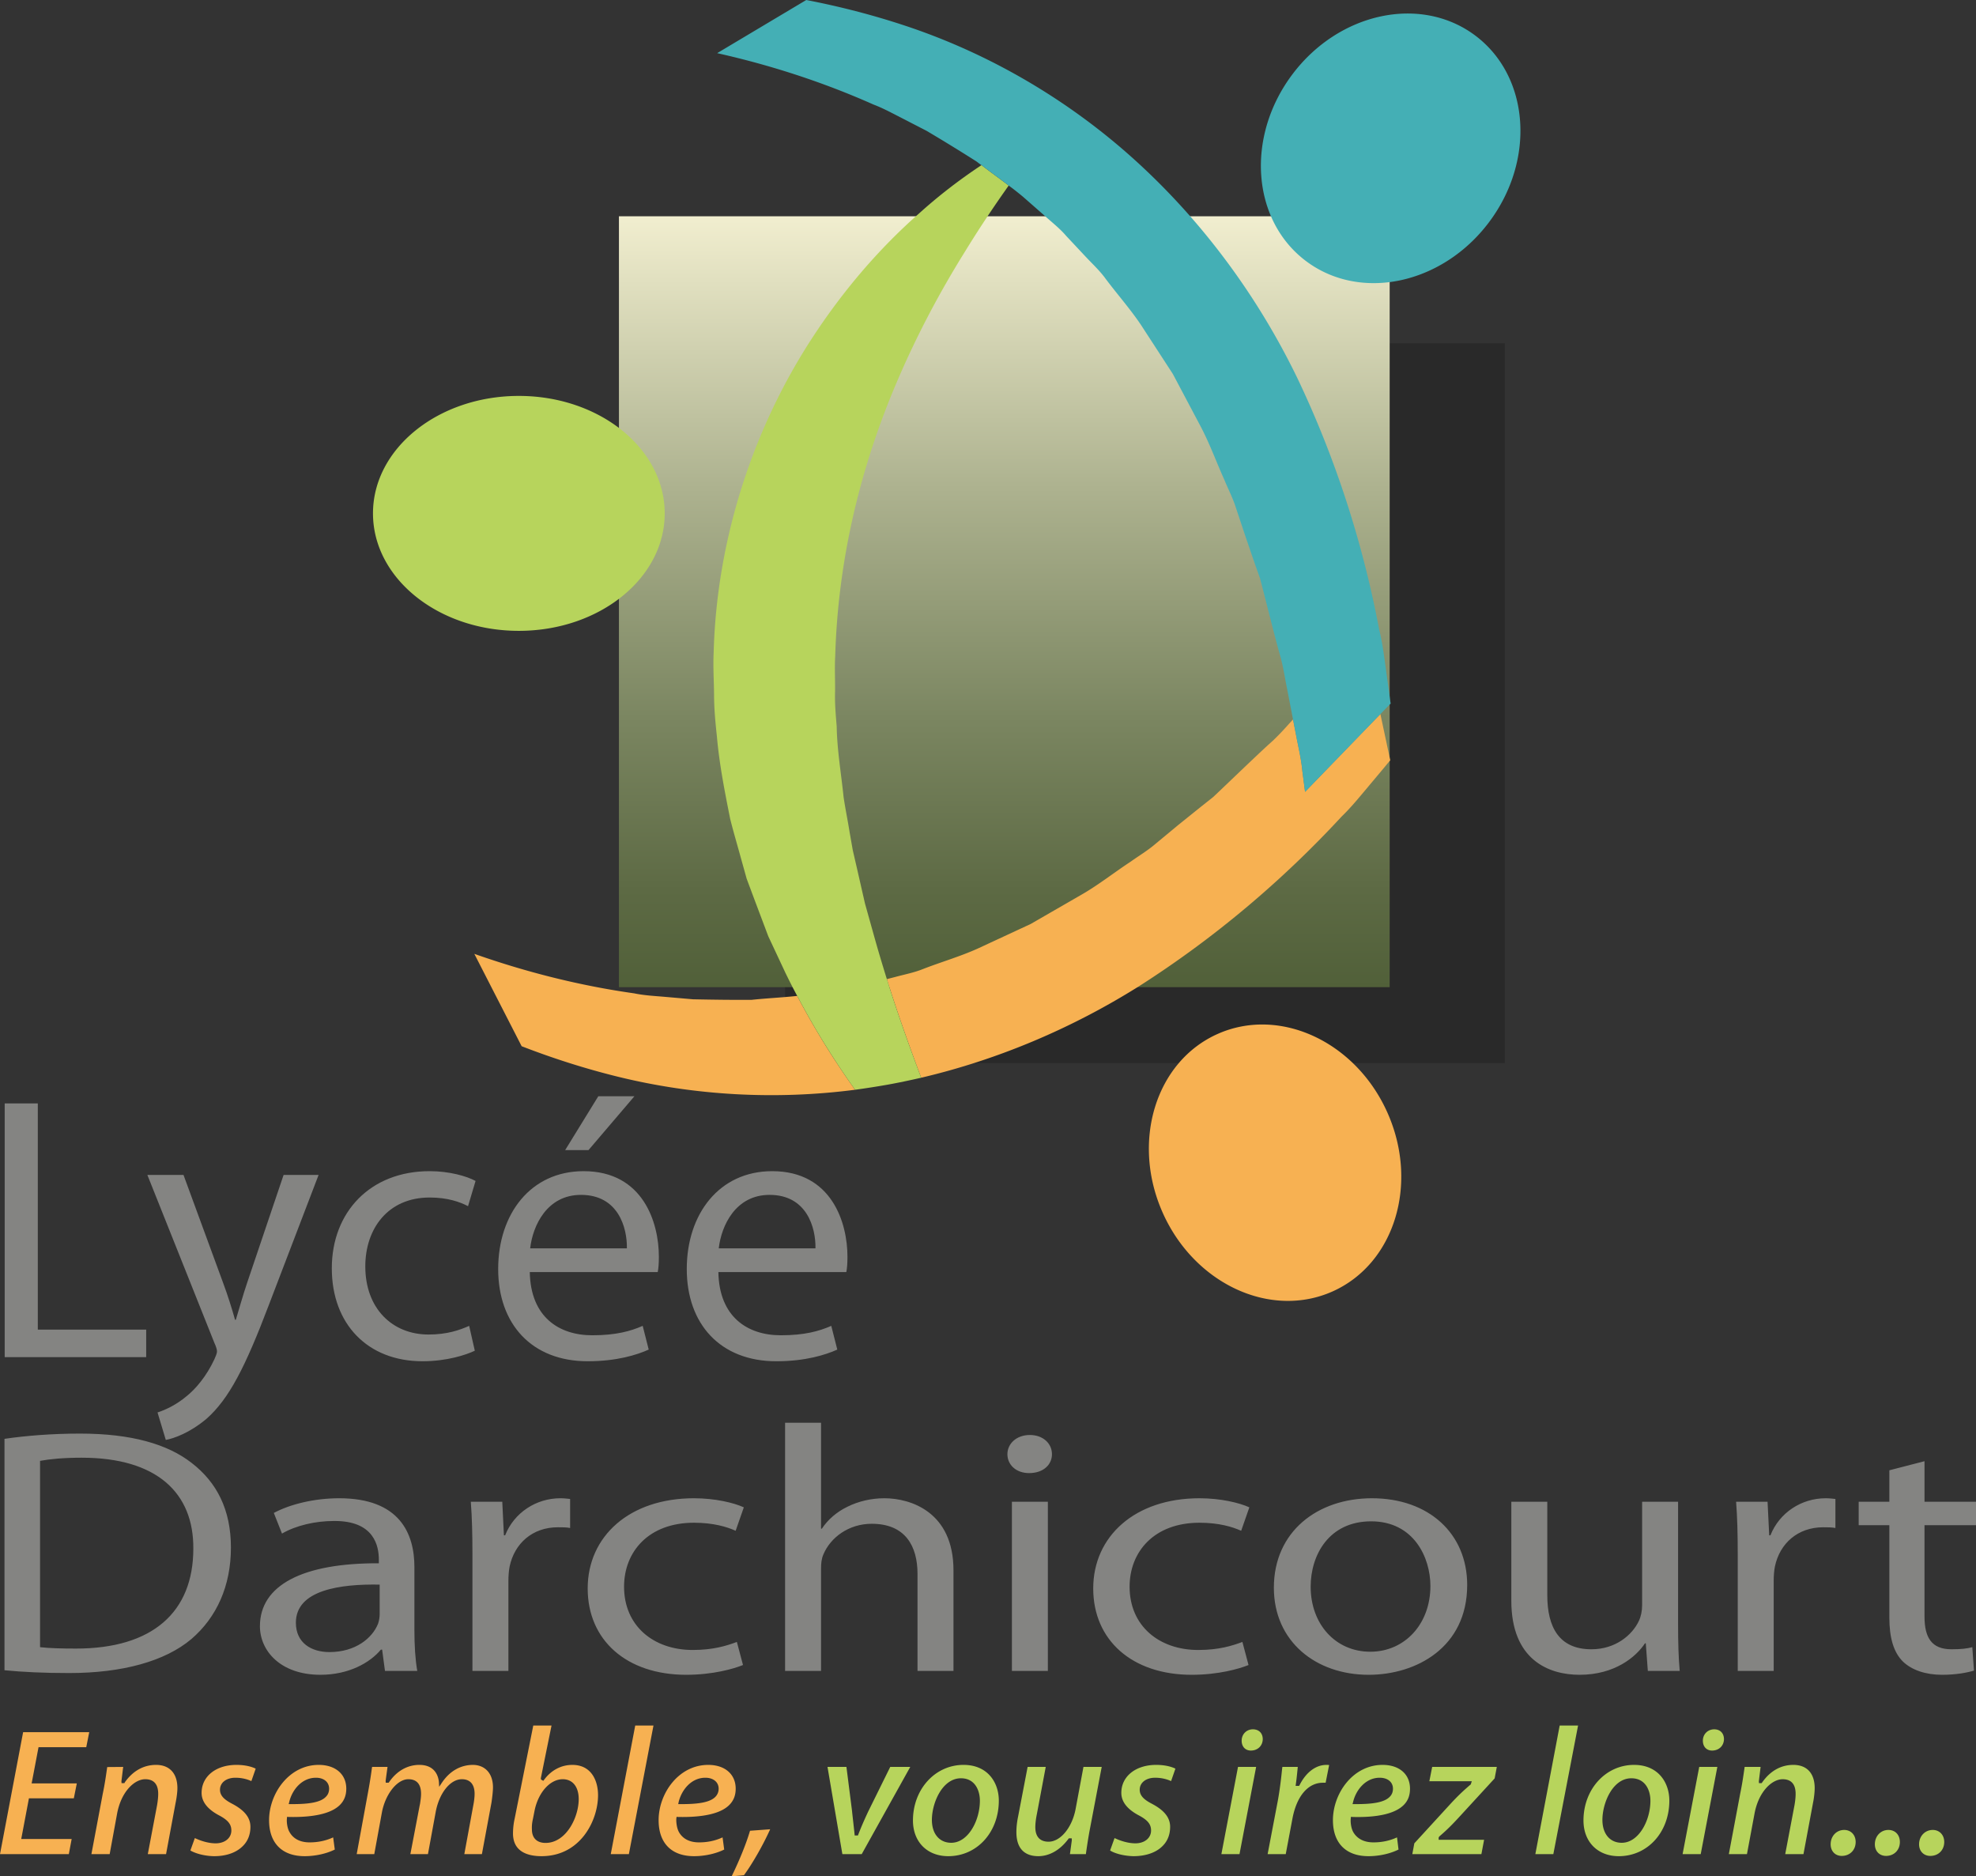
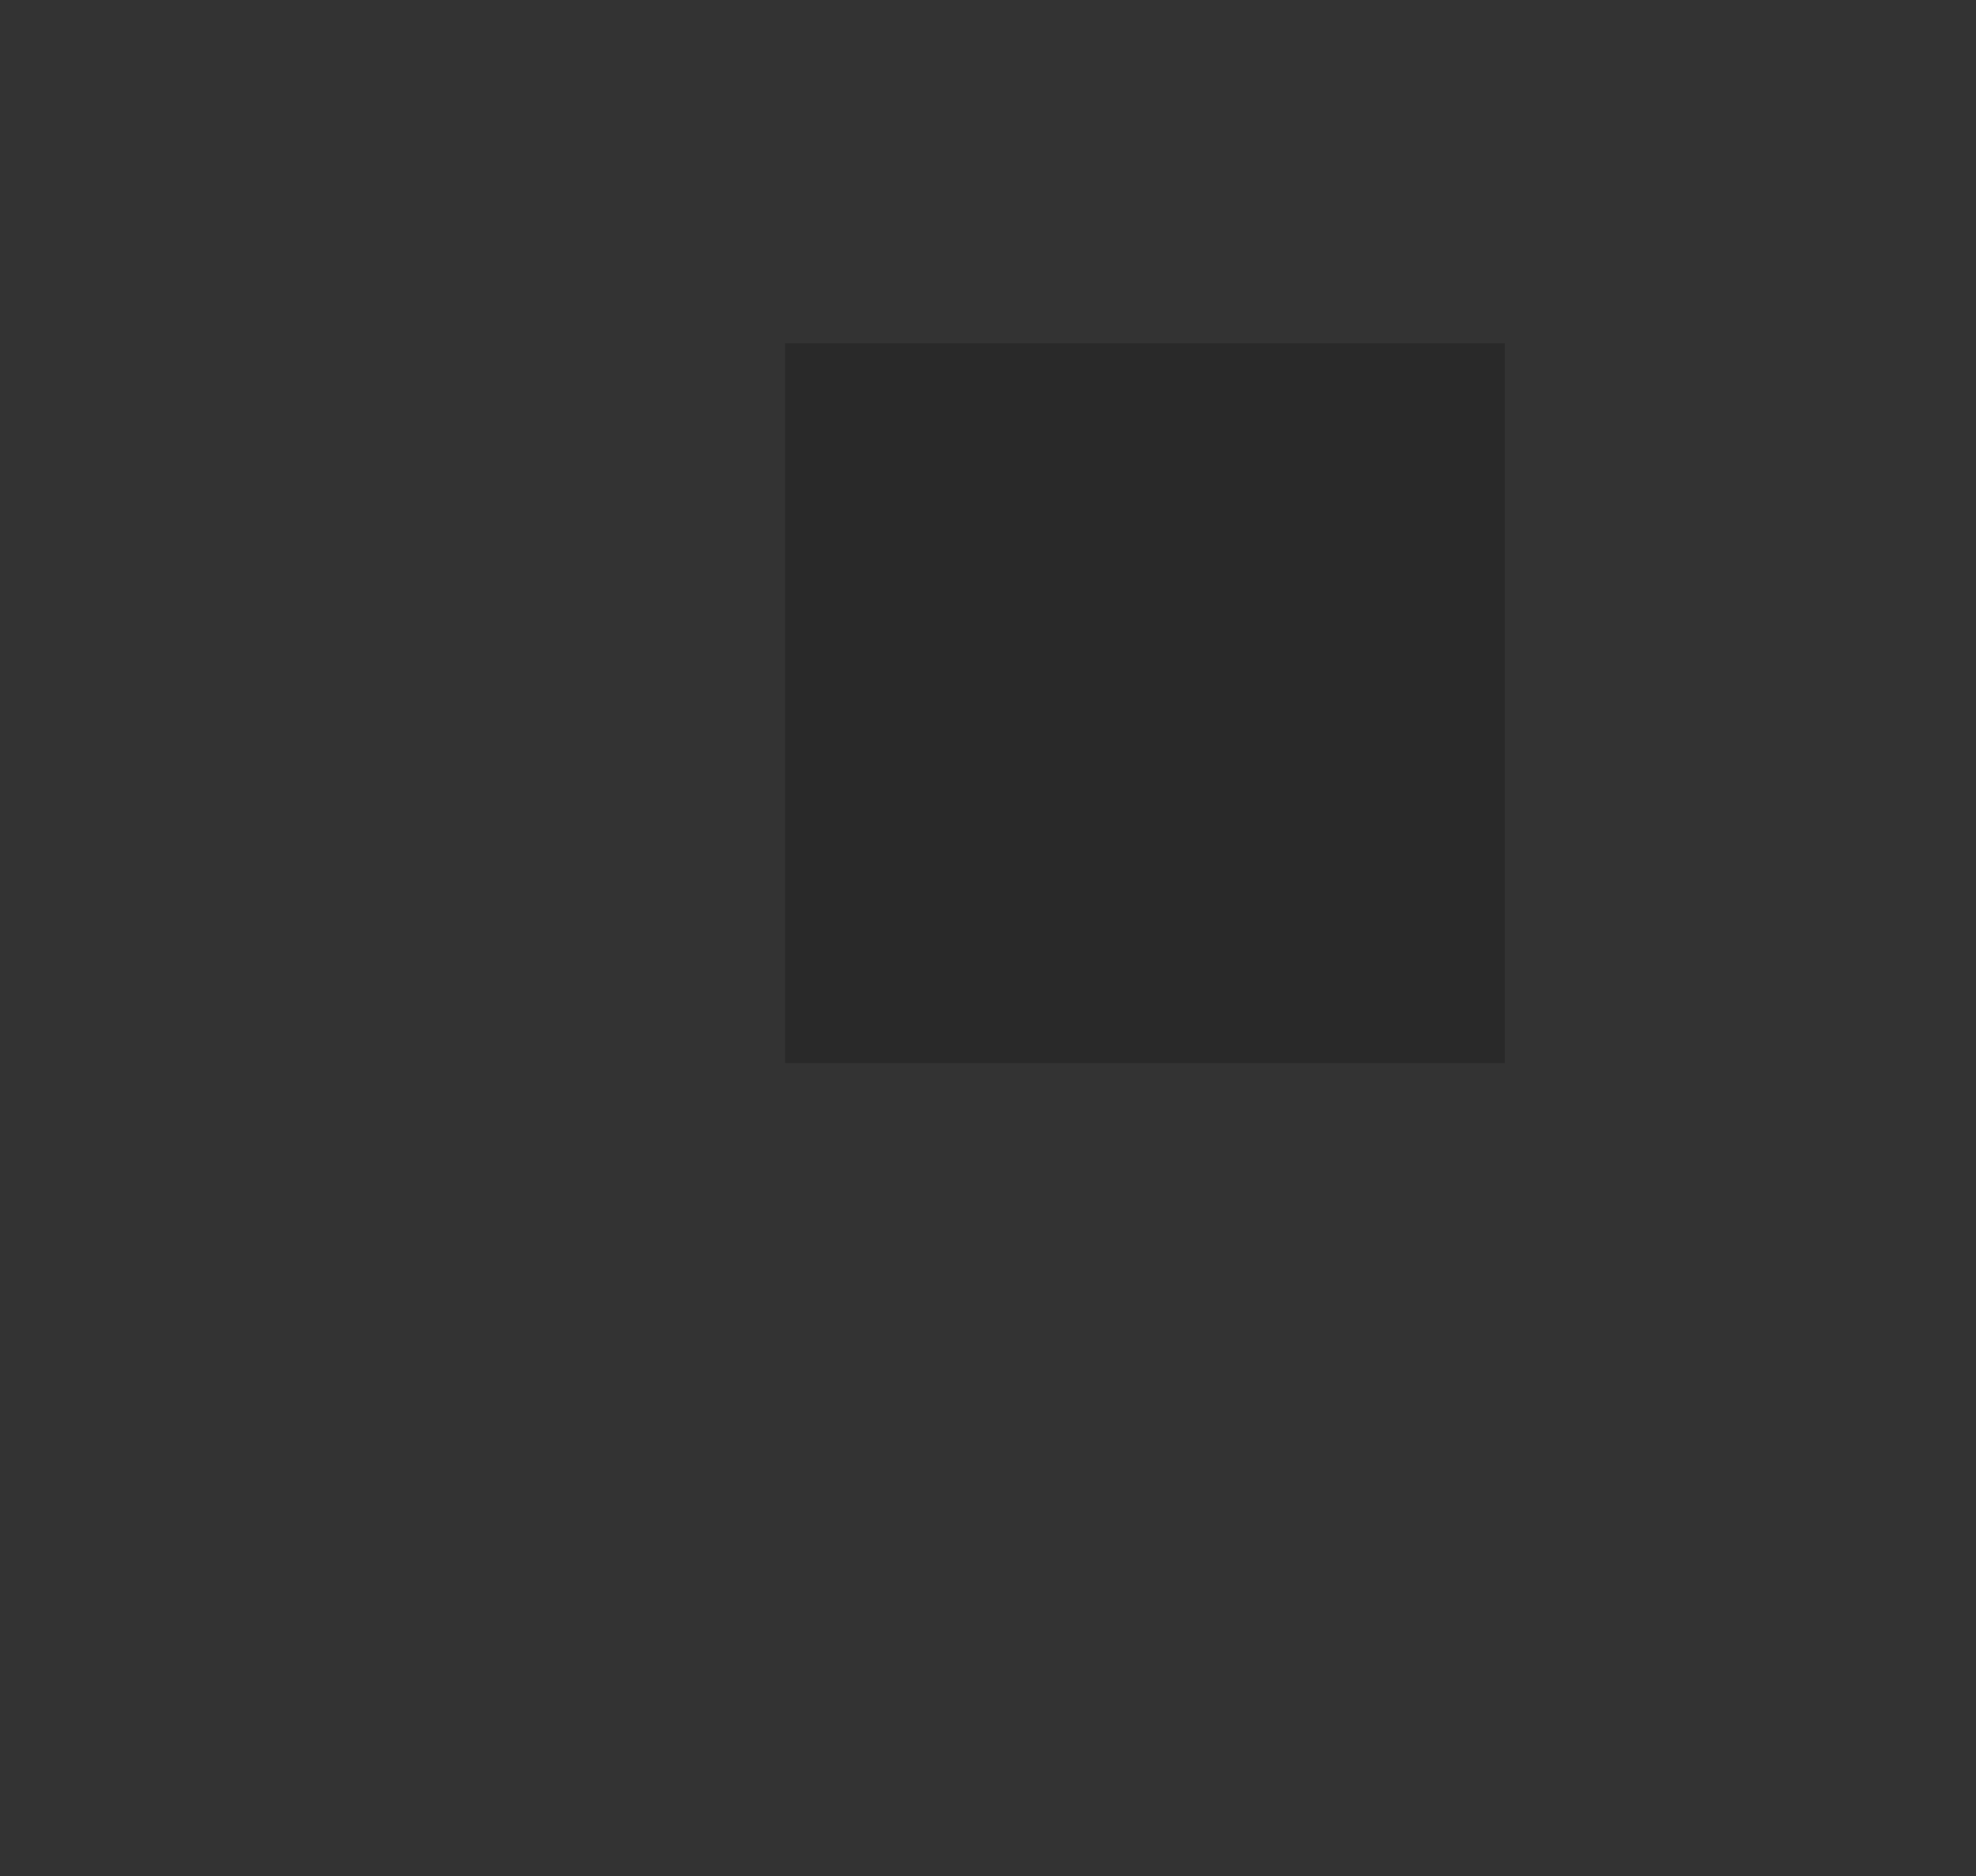
<svg xmlns="http://www.w3.org/2000/svg" width="600" height="569.619" viewBox="0 0 600 569.619">
  <rect x="0" y="0" width="600" height="569.619" fill="#333333" stroke="none" />
  <path opacity=".31" fill="#161616" d="M238.401 104.203h218.526v218.526H238.401z" />
  <linearGradient id="a" gradientUnits="userSpaceOnUse" x1="304.95" y1="299.685" x2="304.95" y2="65.659">
    <stop offset="0" stop-color="#516039" />
    <stop offset=".126" stop-color="#5d6a44" />
    <stop offset=".35" stop-color="#7b8661" />
    <stop offset=".647" stop-color="#adb28f" />
    <stop offset="1" stop-color="#f1eecf" />
  </linearGradient>
-   <path fill="url(#a)" d="M187.937 65.659h234.026v234.026H187.937z" />
-   <path d="M44.391 403.654H11.482v-68.677H1.426v77.017h42.965v-8.34zm21.495 6.624c0 .573-.343 1.37-.8 2.401-2.4 5.144-5.713 9.025-8.456 11.199-2.97 2.513-6.285 4.113-8.799 4.915l2.514 8.34c2.514-.457 7.314-2.173 12.341-6.4 6.857-6.054 11.77-15.652 18.969-34.625l15.083-39.42H86.112l-10.97 32.452c-1.372 4.001-2.514 8.227-3.543 11.539h-.228c-.914-3.312-2.286-7.654-3.657-11.31l-11.998-32.681h-10.97l20.34 50.963c.571 1.255.8 2.057.8 2.627zm76.574-7.77c-2.857 1.258-6.628 2.63-12.341 2.63-10.97 0-19.197-7.883-19.197-20.681 0-11.427 6.856-20.913 19.54-20.913 5.485 0 9.256 1.37 11.655 2.63l2.286-7.658c-2.743-1.484-8-2.971-13.941-2.971-18.055 0-29.71 12.457-29.71 29.481 0 16.912 10.855 28.227 27.539 28.227 7.427 0 13.255-1.945 15.883-3.2l-1.714-7.546zm36.007 10.745c8.798 0 14.969-1.945 18.511-3.545l-1.828-7.2c-3.657 1.603-8.113 2.858-15.312 2.858-10.17 0-18.74-5.601-18.969-19.197h38.852c.228-1.143.342-2.626.342-4.687 0-10.168-4.685-25.937-22.853-25.937-16.112 0-25.94 13.027-25.94 29.71s10.17 27.998 27.197 27.998zm-2.057-50.511c11.312 0 14.055 9.943 13.94 16.23h-29.366c.8-6.972 5.142-16.23 15.426-16.23zm16.226-29.935h-10.97l-10.055 16.339h7.084l13.941-16.339zm59.777 69.7c-3.657 1.604-8.113 2.859-15.312 2.859-10.17 0-18.74-5.601-18.969-19.197h38.851c.229-1.143.343-2.626.343-4.687 0-10.168-4.685-25.937-22.854-25.937-16.111 0-25.939 13.027-25.939 29.71s10.17 27.998 27.196 27.998c8.799 0 14.97-1.945 18.512-3.545l-1.828-7.2zm-18.74-39.765c11.312 0 14.055 9.943 13.94 16.23h-29.367c.8-6.972 5.142-16.23 15.427-16.23zm-175.47 81.383c-7.322-5.73-18.366-8.913-33.879-8.913-8.564 0-16.382.638-22.96 1.592v70.253c5.461.53 11.79.85 19.608.85 16.259 0 29.165-3.608 37.108-10.296 7.694-6.58 12.038-16.13 12.038-27.801 0-11.572-4.344-19.847-11.914-25.685zm-35.122 56.353c-4.218 0-8.189-.105-10.92-.425v-56.565c2.855-.53 7.073-.955 12.658-.955 22.836 0 34.004 10.718 33.882 27.593 0 19.314-12.411 30.352-35.62 30.352zm102.752-24.726c0-10.188-4.467-20.91-22.834-20.91-7.572 0-14.893 1.805-19.856 4.459l2.481 6.263c4.218-2.442 10.052-3.821 15.761-3.821 12.285-.109 13.65 7.642 13.65 11.78v1.062c-23.206-.108-36.112 6.684-36.112 19.1 0 7.43 6.204 14.751 18.367 14.751 8.562 0 15.015-3.608 18.367-7.642h.373l.868 6.476h9.805c-.621-3.5-.87-7.855-.87-12.31v-19.208zm-10.549 14.221c0 .846-.124 1.909-.495 2.971-1.738 4.35-6.826 8.596-14.769 8.596-5.46 0-10.178-2.762-10.178-8.917 0-9.975 13.528-11.78 25.442-11.567v8.917zm38.098-23.88h-.373l-.497-10.188h-9.555c.371 4.775.495 9.975.495 16.026v35.339h10.922v-27.38c0-1.488.124-3.08.373-4.35 1.49-7.005 6.948-11.889 14.644-11.889 1.488 0 2.606 0 3.723.213v-8.81c-.992-.103-1.862-.212-2.979-.212-7.321 0-14.023 4.355-16.753 11.25zm57.333-3.821c5.958 0 10.051 1.275 12.66 2.442l2.481-7.11c-2.979-1.378-8.688-2.762-15.141-2.762-19.609 0-32.268 11.572-32.268 27.38 0 15.71 11.791 26.214 29.91 26.214 8.067 0 14.396-1.804 17.25-2.97l-1.862-7.005c-3.101 1.167-7.197 2.442-13.403 2.442-11.914 0-20.85-7.322-20.85-19.21 0-10.612 7.446-19.421 21.223-19.421zm57.828-7.43c-4.096 0-7.943.959-11.169 2.55-3.352 1.592-6.082 4.034-7.818 6.684h-.249V431.92h-10.921v75.35h10.921v-30.99c0-1.695.125-3.074.744-4.458 2.111-4.987 7.572-9.23 14.644-9.23 10.3 0 13.901 6.897 13.901 15.176v29.502h10.922v-30.564c0-17.618-12.909-21.864-20.975-21.864zm44.177-19.205c-4.097 0-6.828 2.65-6.828 5.834 0 3.183 2.606 5.733 6.58 5.733 4.342 0 6.948-2.55 6.948-5.733 0-3.288-2.73-5.834-6.7-5.834zm-5.46 71.633h10.917v-51.365H307.26v51.365zm56.958-44.998c5.958 0 10.051 1.275 12.657 2.442l2.482-7.11c-2.979-1.378-8.684-2.762-15.14-2.762-19.61 0-32.267 11.572-32.267 27.38 0 15.71 11.791 26.214 29.91 26.214 8.067 0 14.394-1.804 17.249-2.97l-1.86-7.005c-3.104 1.167-7.198 2.442-13.404 2.442-11.912 0-20.85-7.322-20.85-19.21 0-10.612 7.446-19.421 21.223-19.421zm52.37-7.43c-16.506 0-29.785 10.084-29.785 27.168 0 16.238 12.657 26.426 28.791 26.426 14.398 0 29.91-8.275 29.91-27.272 0-15.6-11.667-26.322-28.915-26.322zm-.496 46.59c-10.674 0-18.12-8.488-18.12-19.738 0-9.66 5.586-19.847 18.368-19.847 12.906 0 17.994 10.934 17.994 19.634 0 11.567-7.818 19.95-18.242 19.95zm93.447-45.527h-10.921v31.414c0 1.804-.373 3.5-.995 4.775-1.984 4.246-7.072 8.596-14.394 8.596-9.807 0-13.403-6.688-13.403-16.45v-28.335h-10.922v30.035c0 17.934 11.29 22.496 20.725 22.496 10.673 0 17.124-5.412 19.855-9.55h.248l.622 8.384h9.678c-.368-4.034-.493-8.7-.493-14.114v-37.251zm28.042 10.188h-.373l-.497-10.188h-9.554c.373 4.775.497 9.975.497 16.026v35.339h10.918v-27.38c0-1.488.124-3.08.372-4.35 1.492-7.005 6.953-11.889 14.647-11.889 1.487 0 2.606 0 3.72.213v-8.81c-.99-.103-1.86-.212-2.974-.212-7.326 0-14.025 4.355-16.756 11.25zM600 463.018v-7.113h-15.637v-12.31l-10.673 2.76v9.55h-9.31v7.113h9.31v28.013c0 6.05 1.239 10.613 4.218 13.48 2.606 2.442 6.704 3.925 11.792 3.925 4.218 0 7.57-.637 9.679-1.27l-.498-7.113c-1.611.425-3.352.637-6.326.637-6.083 0-8.192-3.608-8.192-9.975v-27.697H600z" fill="#848482" />
-   <path d="M0 562.885h20.898l.862-4.598H6.446l2.34-12.358h13.631l.903-4.516H9.607l2.094-11.003h14.493l.903-4.558H7.021L0 562.885zm47.38-27.097c-3.778 0-7.062 1.847-9.485 5.296l-.123.247h-.862l-.041-.575.533-4.352-4.844.04c-.328 2.218-.698 5.01-1.355 8.089l-3.449 18.352h5.543l2.258-12.317c1.273-6.774 5.337-10.428 8.54-10.428 1.806 0 3.941.739 3.941 4.434 0 1.15-.164 2.34-.328 3.367l-2.833 14.944h5.543l2.914-15.642c.288-1.355.534-3.244.534-4.393 0-4.476-2.38-7.062-6.487-7.062zm13.835 8.498c0 2.628 1.725 4.886 5.133 6.734 2.832 1.478 3.9 2.75 3.9 4.68 0 2.3-1.97 3.9-4.763 3.9-2.422 0-4.885-.903-6.322-1.6l-1.355 3.777c1.395.82 3.982 1.642 7.061 1.724h.165c3.654 0 6.692-1.067 8.663-3.038 1.56-1.52 2.34-3.531 2.34-5.871 0-2.751-1.724-4.968-5.42-6.939-1.97-1.026-3.818-2.217-3.818-4.31 0-2.177 1.93-3.655 4.68-3.655 2.094 0 3.819.534 4.845 1.027l1.314-3.778c-1.109-.574-3.161-1.149-5.83-1.149-6.24 0-10.593 3.49-10.593 8.498zm35.555-8.498c-8.991 0-15.067 8.704-15.067 16.792 0 6.939 3.94 10.921 10.798 10.921 3.202 0 6.61-.74 9.155-2.012l-.493-3.695c-2.217 1.027-4.639 1.52-7.143 1.52-2.833 0-4.927-1.068-6.077-3.08-.739-1.19-.944-3.202-.82-4.188l.04-.492.493.04c7.677.165 12.891-1.067 15.478-3.571 1.355-1.314 2.012-2.956 2.012-5.01 0-4.392-3.285-7.225-8.376-7.225zm2.135 9.73c-1.478 1.52-4.598 2.176-10.017 2.176h-1.232l.164-.615c.821-3.573 3.736-7.39 8.13-7.39 2.38 0 3.982 1.313 3.982 3.325 0 .985-.329 1.847-1.027 2.504zm44.629-9.73c-3.777.04-7.021 1.93-9.361 5.42l-.821 1.231-.082-1.478c-.124-1.232-.822-5.173-5.954-5.173-3.571 0-6.856 1.847-9.155 5.214l-.165.205h-.862l-.04-.574.574-4.23h-4.68l-.041.206a144.973 144.973 0 0 1-1.273 7.924l-3.367 18.352h5.338l2.299-12.563c1.026-5.625 4.64-10.182 8.047-10.182 1.765 0 3.86.739 3.86 4.434 0 1.026-.165 2.053-.33 3.161l-.04.124-2.874 15.026h5.337l2.34-12.727c1.068-5.83 4.434-10.018 7.965-10.018 2.505 0 3.86 1.56 3.86 4.434 0 1.026-.165 2.34-.411 3.572l-2.71 14.74h5.338l2.915-15.684c.205-1.396.451-3.408.451-4.599 0-4.188-2.381-6.815-6.158-6.815zm30.258 0c-3.366 0-6.404 1.601-8.54 4.475l-.287.37-.698-.411-.04-.41 3.243-15.972h-5.543l-5.625 28.124a21.178 21.178 0 0 0-.533 4.64c0 5.706 4.721 6.897 8.662 6.897 11.825 0 17.162-10.839 17.162-18.516 0-4.435-2.053-9.197-7.8-9.197zm-8.129 23.69c-2.586 0-4.105-1.437-4.146-3.983-.083-1.437.123-2.504.328-3.408l.493-2.504c1.15-5.502 4.721-9.443 8.54-9.443 2.997 0 4.844 2.3 4.844 6.035 0 5.543-3.818 13.302-10.059 13.302zm19.79 3.407h5.501l7.472-39.045h-5.542l-7.432 39.045zm19.994-11.331l.452.04c7.718.165 12.932-1.067 15.478-3.571 1.355-1.314 2.012-2.956 2.012-5.01 0-4.392-3.285-7.225-8.335-7.225-9.032 0-15.067 8.704-15.067 16.792 0 6.939 3.9 10.921 10.756 10.921 3.203 0 6.61-.74 9.156-2.012l-.493-3.695c-2.217 1.027-4.598 1.52-7.144 1.52-2.832 0-4.926-1.068-6.076-3.08-.698-1.19-.903-3.202-.821-4.188l.082-.492zm.616-4.475c.862-3.573 3.736-7.39 8.129-7.39 2.381 0 4.024 1.313 4.024 3.325 0 .985-.37 1.847-1.027 2.504-1.519 1.52-4.64 2.176-10.059 2.176h-1.19l.123-.615zm16.094 22.54l3.736-.329c2.587-3.53 5.79-9.114 7.965-13.96l-6.117.453c-1.355 4.598-3.695 9.976-5.584 13.836zm185.247-321.76c2.423-2.34 4.558-4.886 6.692-7.432l6.364-7.595a72.745 72.745 0 0 1 1.683-2.012l-2.997-14.041-22.868 23.607-.821-6.282c-.288-3.079-.944-6.117-1.56-9.114l-1.273-6.57-1.109 1.191c-2.053 2.3-4.146 4.558-6.487 6.57-4.475 4.146-8.868 8.375-13.302 12.604l-3.326 3.161-3.572 2.833-7.102 5.707-6.98 5.789c-2.3 1.97-4.886 3.49-7.349 5.255-5.009 3.285-9.771 7.062-14.904 10.018l-15.519 8.95-16.094 7.472c-5.378 2.423-11.085 4.065-16.587 6.2-2.71 1.109-5.625 1.642-8.457 2.422l-2.546.657c3.12 9.977 6.651 19.913 10.428 29.93 23.444-5.501 45.86-15.067 65.978-27.672 22.95-14.616 43.643-32.106 61.708-51.649zm-179.17 55.672c-5.913.041-11.866-.041-17.82-.164l-8.95-.78c-2.955-.247-5.953-.41-8.909-1.027-16.3-2.299-32.557-6.364-48.529-11.988l14.37 28.041c9.525 3.695 19.297 6.816 29.315 9.28 23.238 5.706 47.83 7.06 71.93 3.94-6.445-9.032-12.357-18.557-17.571-28.493-4.558.493-9.197.698-13.837 1.191zm193.027 34.19c-9.656-21.578-32.746-32.241-51.574-23.816-18.828 8.424-26.264 32.747-16.608 54.325s32.746 32.241 51.574 23.816c18.828-8.424 26.263-32.747 16.608-54.325z" fill="#f7b152" />
-   <path d="M263.624 549.952c-1.56 3.326-2.34 5.256-2.997 6.939l-.123.328h-.985l-.042-.451c-.082-.904-.205-1.889-.328-3.038-.123-1.15-.287-2.505-.452-4.106l-1.683-13.22h-5.748l4.516 26.481h5.871l14.74-26.481h-6.077l-6.692 13.548zm28.945-14.164c-8.622 0-15.355 7.39-15.355 16.874 0 6.487 4.31 10.84 10.716 10.84 8.745 0 15.355-7.268 15.355-16.875 0-5.42-3.326-10.839-10.716-10.839zm-3.736 23.648c-3.572 0-5.871-2.71-5.871-6.938 0-5.173 3.161-12.645 8.827-12.645 4.229 0 5.748 3.653 5.748 6.815 0 6.035-3.572 12.768-8.704 12.768zm37.731-10.058c-1.109 5.542-4.599 9.73-8.17 9.73-1.848 0-4.024-.78-4.024-4.434 0-1.068.164-2.463.452-3.86l2.71-14.41h-5.502l-2.874 14.985c-.37 1.766-.534 3.367-.534 4.804 0 6.035 3.613 7.308 6.651 7.308 3.367 0 6.61-1.847 9.115-5.214l.164-.205h.862l.041.574-.574 4.23h4.844l.041-.37c.329-2.258.698-4.804 1.273-7.76l3.49-18.352h-5.543l-2.422 12.974zm13.918-5.092c0 2.628 1.725 4.886 5.132 6.734 2.833 1.478 3.9 2.75 3.9 4.68 0 2.3-1.97 3.9-4.762 3.9-2.422 0-4.886-.903-6.323-1.6l-1.355 3.777c1.355.862 3.983 1.642 7.062 1.724 3.736 0 6.856-1.067 8.827-3.038 1.56-1.52 2.34-3.531 2.34-5.871 0-2.751-1.724-4.968-5.419-6.939-1.97-1.026-3.818-2.217-3.818-4.31 0-2.177 1.93-3.655 4.68-3.655 2.094 0 3.818.534 4.845 1.027l1.314-3.778c-1.109-.574-3.162-1.149-5.83-1.149-6.241 0-10.593 3.49-10.593 8.498zm30.382 18.6h5.501l5.05-26.482h-5.501l-5.05 26.481zm9.566-37.896c-1.93 0-3.408 1.478-3.408 3.449 0 1.806 1.109 2.997 2.792 2.997 2.094 0 3.572-1.437 3.613-3.449 0-1.806-1.15-2.997-2.997-2.997zm22.335 10.798c-3.203 0-6.159 2.217-8.13 6.076l-.164.288h-1.067l.082-.575c.246-1.766.41-3.49.575-5.173h-4.68l-.124 1.026c-.246 2.505-.657 5.912-1.231 9.115l-3.12 16.34h5.5l2.013-10.674c1.272-6.898 4.721-11.004 9.278-11.004h.822l1.067-5.378h-.082c-.246-.041-.493-.041-.74-.041zm17.038 0c-9.032 0-15.067 8.704-15.067 16.792 0 6.939 3.941 10.921 10.797 10.921 3.203 0 6.57-.74 9.115-2.012l-.452-3.695c-2.217 1.027-4.64 1.52-7.143 1.52-2.833 0-4.927-1.068-6.118-3.08-.739-1.273-.903-3.243-.78-4.188l.041-.492.493.04c7.636.206 12.891-1.026 15.478-3.571 1.355-1.314 1.97-2.956 1.97-5.01 0-4.392-3.243-7.225-8.334-7.225zm2.135 9.73c-1.519 1.52-4.598 2.176-10.018 2.176h-1.231l.164-.615c.821-3.573 3.736-7.39 8.088-7.39 2.422 0 4.024 1.313 4.024 3.325 0 .985-.329 1.847-1.027 2.504zm12.07-4.762h12.893l-.329.985-.123.082c-2.258 1.93-3.9 3.49-6.2 5.995L429.452 559.6l-.616 3.284h20.98l.82-4.352h-13.794v-.739l.205-.287c2.258-1.93 3.86-3.531 6.159-6.036l10.633-11.577.657-3.49h-19.625l-.862 4.352zm32.19 22.13h5.46l7.513-39.046h-5.584l-7.39 39.045zm29.97-27.098c-8.621 0-15.355 7.39-15.355 16.874 0 6.487 4.311 10.84 10.716 10.84 8.745 0 15.355-7.268 15.355-16.875 0-5.42-3.325-10.839-10.715-10.839zm-3.736 23.648c-3.572 0-5.87-2.71-5.87-6.938 0-5.173 3.12-12.645 8.785-12.645 4.27 0 5.79 3.653 5.79 6.815 0 6.035-3.573 12.768-8.705 12.768zm18.476 3.45h5.501l5.05-26.482h-5.501l-5.05 26.481zm9.607-37.896c-1.97 0-3.449 1.478-3.449 3.449 0 1.806 1.109 2.997 2.792 2.997 2.094 0 3.572-1.437 3.613-3.449 0-1.806-1.15-2.997-2.956-2.997zm24.018 10.798c-3.777 0-7.02 1.847-9.443 5.296l-.164.247h-.821l-.041-.575.533-4.352h-4.844c-.329 2.258-.698 5.009-1.355 8.129l-3.449 18.352h5.502l2.299-12.317c1.273-6.774 5.337-10.428 8.54-10.428 1.806 0 3.941.739 3.941 4.434 0 1.15-.164 2.422-.328 3.367l-2.833 14.944h5.542l2.915-15.642c.288-1.355.493-3.244.493-4.393 0-4.476-2.34-7.062-6.487-7.062zm15.437 19.748c-2.34 0-4.105 1.889-4.105 4.352 0 2.094 1.395 3.53 3.366 3.53 2.464 0 4.23-1.764 4.23-4.228 0-2.135-1.438-3.654-3.49-3.654zm13.426 0c-2.34 0-4.106 1.889-4.106 4.352 0 2.094 1.396 3.53 3.408 3.53 2.422 0 4.188-1.764 4.188-4.228 0-2.135-1.396-3.654-3.49-3.654zm13.466 0c-2.34 0-4.146 1.889-4.146 4.352 0 2.094 1.396 3.53 3.407 3.53 2.464 0 4.23-1.764 4.23-4.228 0-2.135-1.438-3.654-3.49-3.654zM279.267 64.623c-12.358 10.839-23.156 23.525-32.353 37.525-18.352 27.96-29.314 61.79-30.217 95.95-.206 4.27.082 8.498.123 12.768 0 4.27.41 8.5.862 12.687.739 8.498 2.381 16.75 4.023 25.003 1.027 4.106 2.218 8.088 3.326 12.153l1.683 6.035 2.176 5.83 4.393 11.66 5.256 11.209c1.15 2.34 2.299 4.64 3.53 6.897 5.215 9.936 11.127 19.461 17.573 28.493a265.27 265.27 0 0 0 9.73-1.519c3.449-.615 6.898-1.354 10.346-2.134-3.777-10.018-7.308-19.954-10.428-29.93-1.273-4.106-2.505-8.17-3.654-12.277l-2.997-10.715-2.464-10.798-1.231-5.337-.945-5.379c-.574-3.613-1.313-7.185-1.847-10.757-.74-7.185-1.97-14.288-2.094-21.431-.287-3.572-.616-7.144-.493-10.675.041-3.572-.164-7.144.041-10.675.822-28.37 7.226-56.33 18.722-83.262 5.748-13.467 12.646-26.687 20.693-39.579 4.146-6.774 8.58-13.425 13.261-20.036-2.71-2.093-5.502-4.064-8.252-6.2-6.57 4.353-12.892 9.198-18.763 14.494zm-121.722 55.57c-24.46 0-44.29 15.966-44.29 35.662s19.83 35.661 44.29 35.661 44.29-15.966 44.29-35.661-19.83-35.662-44.29-35.662z" fill="#b7d45c" />
-   <path d="M420.542 201.136c-.451-3.284-.903-6.57-1.724-9.813-4.927-26.153-13.18-51.977-24.88-76.529-11.866-24.51-28.452-47.174-48.858-65.772-20.405-18.6-44.71-32.805-70.494-41.304C264.774 4.475 254.838 1.93 244.82 0l-27.056 16.135c16.505 3.695 32.435 8.91 47.461 15.602 2.833 1.067 5.46 2.504 8.13 3.859l7.965 4.106a554.641 554.641 0 0 1 15.19 9.32c.493.369.986.78 1.52 1.108 2.75 2.135 5.542 4.106 8.252 6.2 1.478 1.067 2.915 2.216 4.352 3.407l6.651 5.83c2.176 1.97 4.516 3.777 6.446 6.036l6.035 6.445c2.012 2.135 4.188 4.147 5.912 6.528 3.531 4.722 7.473 9.156 10.757 14.042l9.69 14.903 8.375 15.807c2.792 5.255 4.845 10.962 7.308 16.423 1.15 2.792 2.546 5.46 3.449 8.334l2.874 8.622 2.956 8.622 1.519 4.27 1.15 4.434c1.519 5.953 2.997 11.865 4.598 17.777.903 2.915 1.478 5.953 2.012 8.992l1.765 9.073.493 2.546 1.273 6.569c.616 2.997 1.272 6.035 1.56 9.114l.82 6.282 22.87-23.607 3.12-3.203c-.165-.862-.247-1.765-.37-2.628l-1.355-9.812zm27.43-190.331C431.48-1.582 406.6 3.699 392.403 22.602c-14.196 18.902-12.335 44.268 4.158 56.655 16.494 12.387 41.373 7.105 55.57-11.798 14.196-18.902 12.334-44.267-4.159-56.654z" fill="#44afb5" />
</svg>